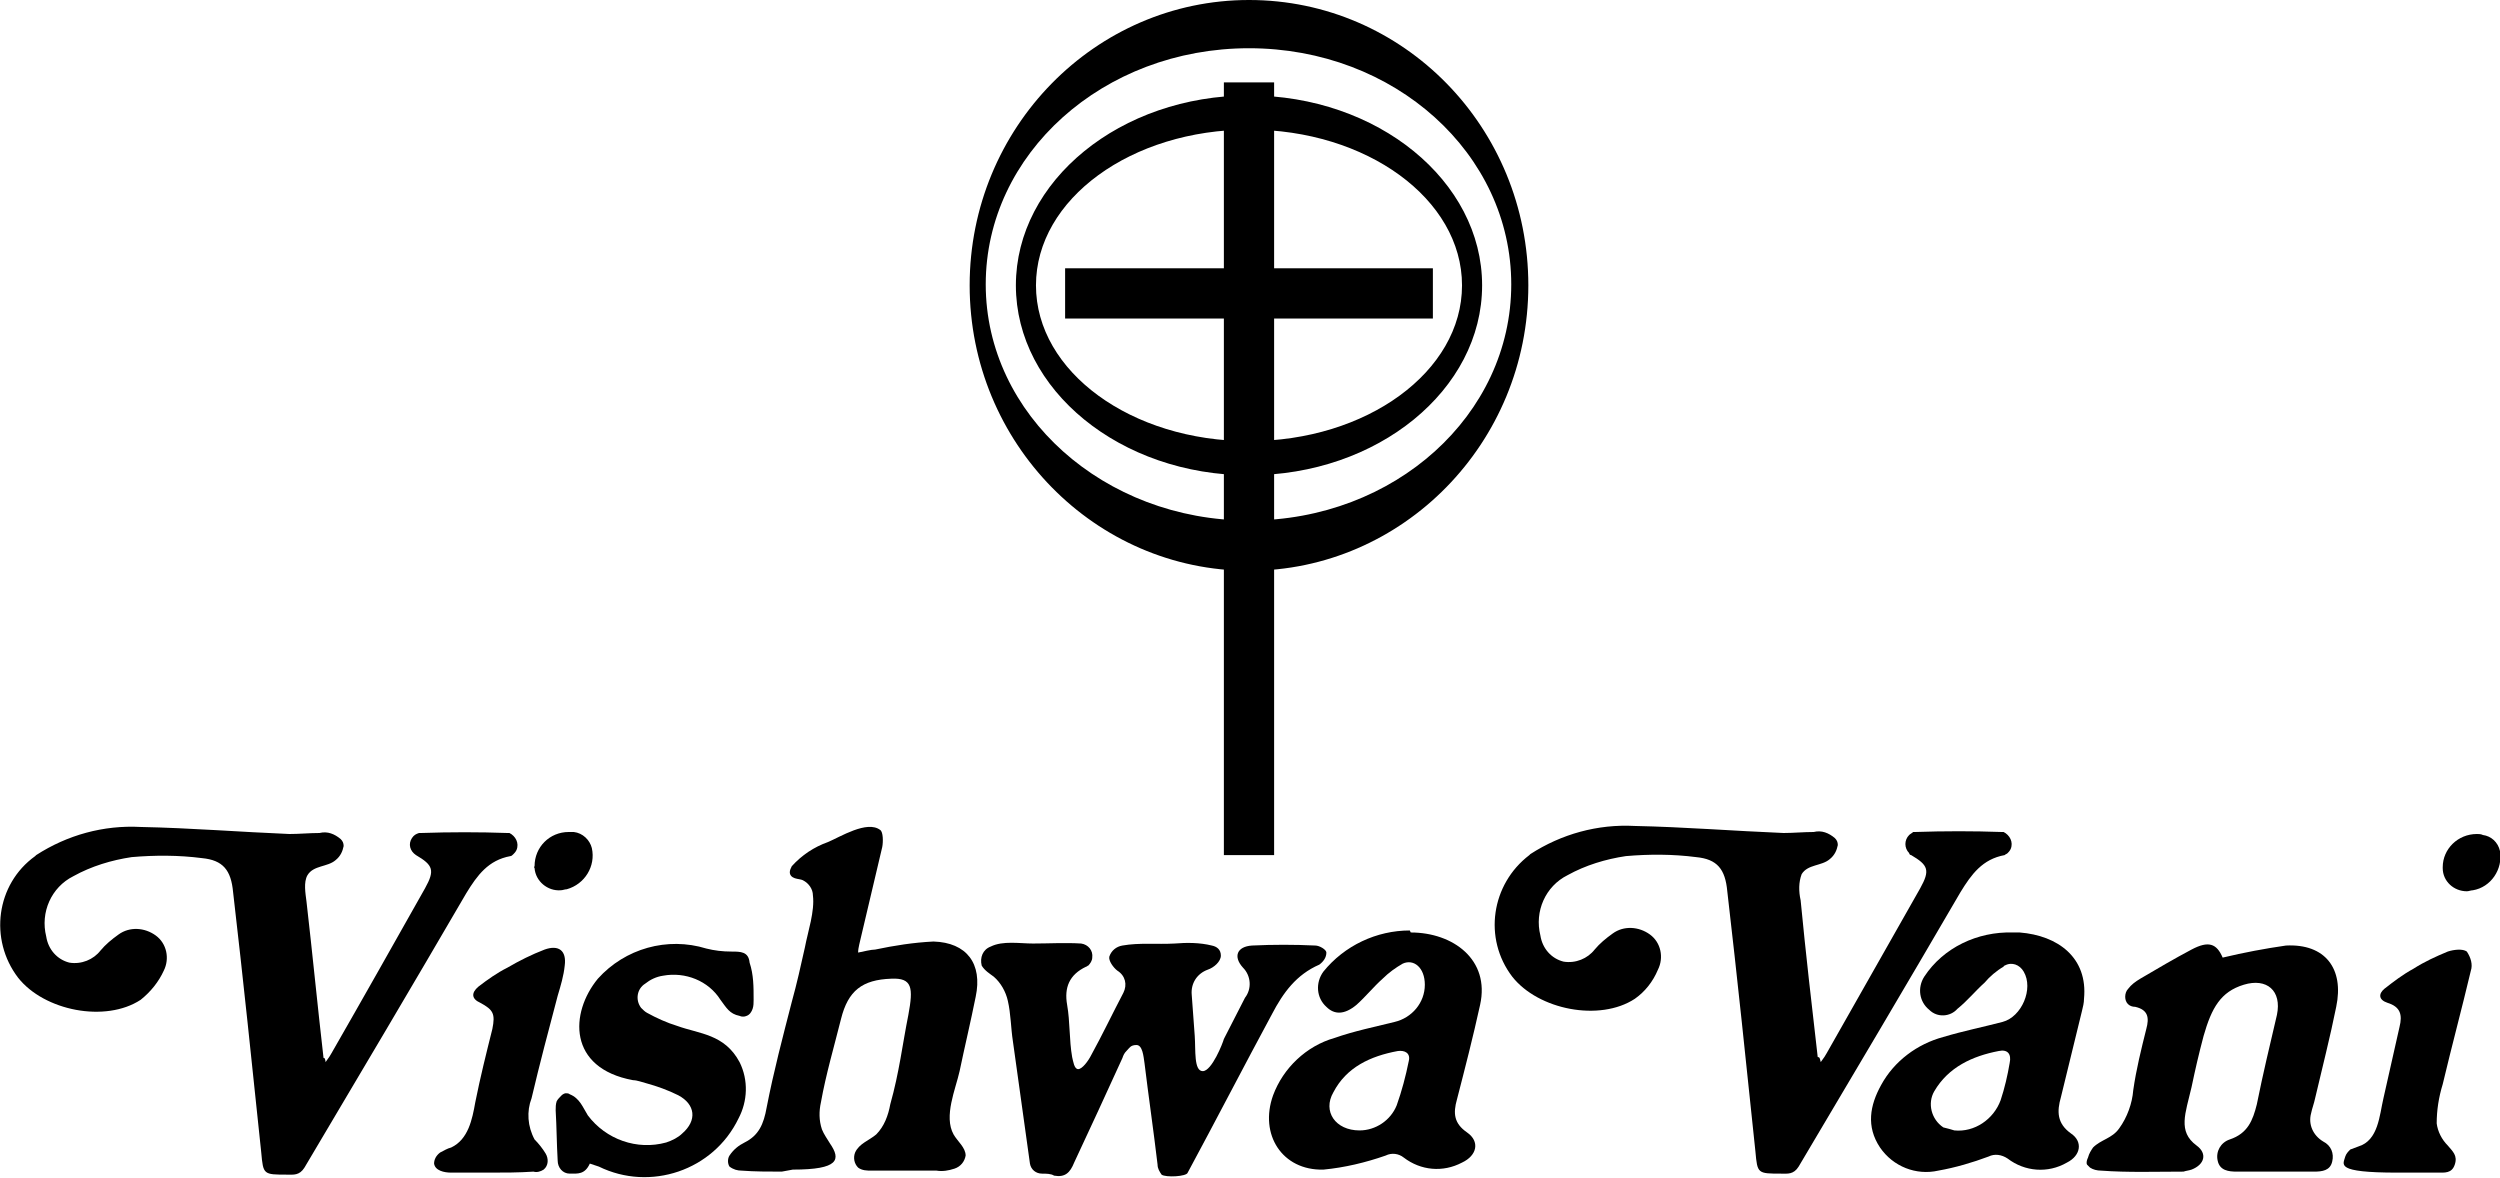
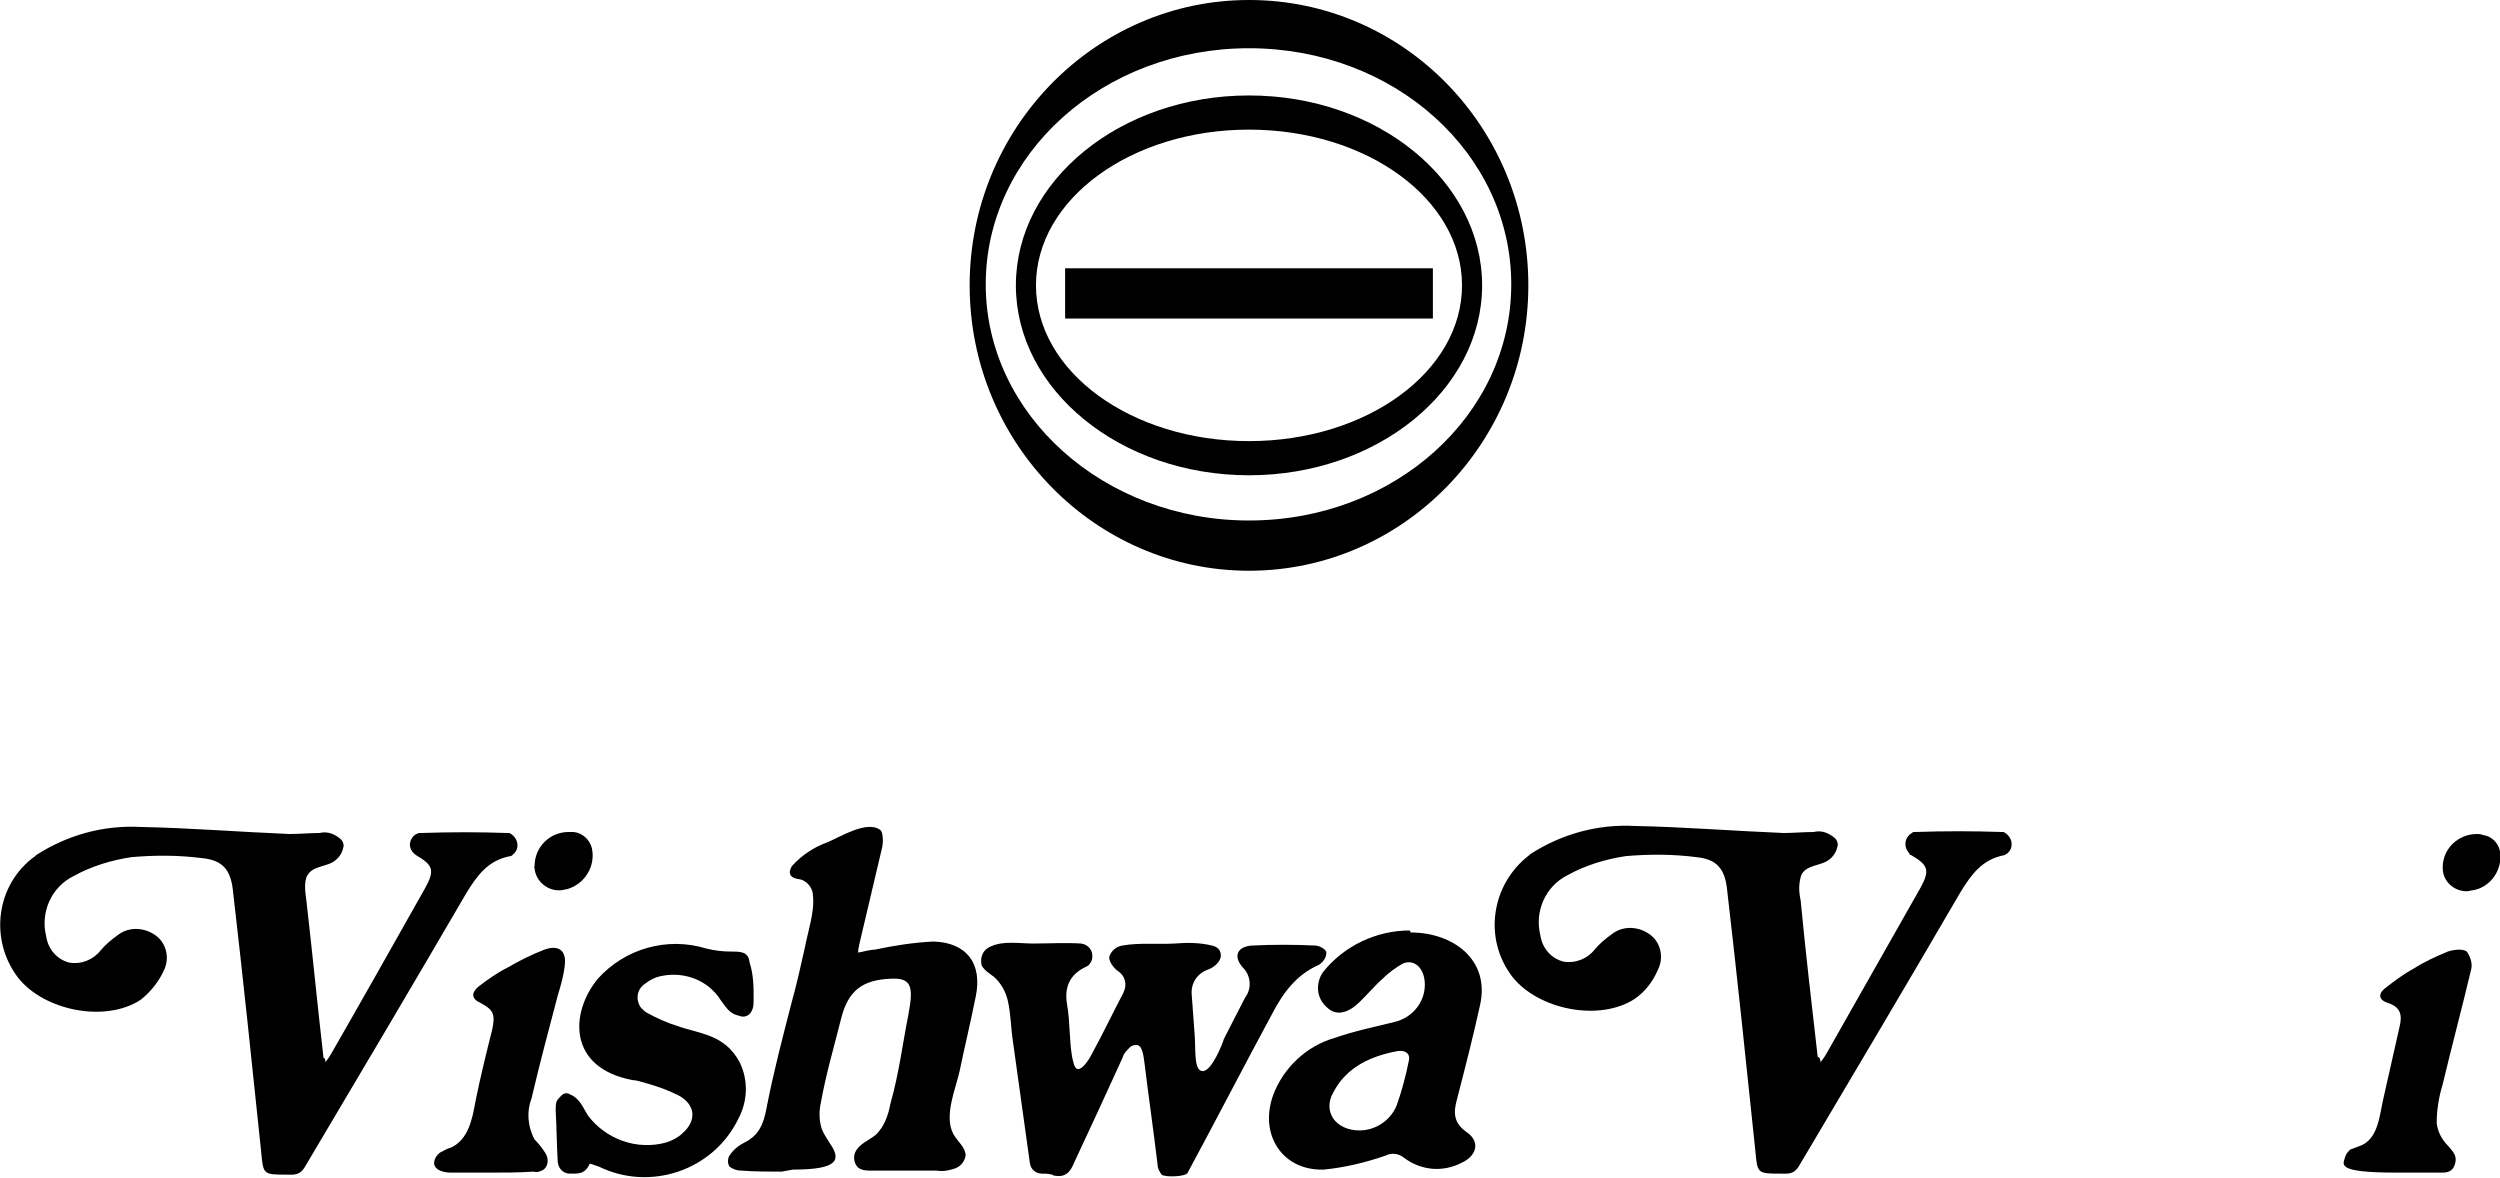
<svg xmlns="http://www.w3.org/2000/svg" version="1.1" id="Layer_1" x="0px" y="0px" viewBox="0 0 248.8 117.2" style="enable-background:new 0 0 248.8 117.2;" xml:space="preserve">
  <g id="Layer_2_1_">
    <g id="Layer_1-2">
      <path d="M181.2,105.7c0.3-0.4,0.5-0.7,0.6-0.9l9.3-16.4c1-1.8,0.8-2.3-0.9-3.3c-0.1,0-0.2-0.1-0.2-0.2c-0.5-0.5-0.5-1.3,0-1.8    c0.1-0.1,0.3-0.2,0.4-0.3c0.1,0,0.1,0,0.2,0c2.9-0.1,5.8-0.1,8.6,0h0.2c0.6,0.3,1,1,0.7,1.7c-0.1,0.2-0.2,0.3-0.3,0.4    c-0.1,0.1-0.2,0.1-0.3,0.2c-2.2,0.4-3.3,1.9-4.4,3.7c-5.3,9.1-10.7,18.2-16.1,27.3c-0.5,0.8-1.1,0.7-1.7,0.7c-2.4,0-2.4,0-2.6-2.2    c-0.9-8.6-1.8-17.3-2.8-25.9c-0.2-2.2-1-3.2-3.1-3.4c-2.3-0.3-4.7-0.3-7-0.1c-2,0.3-4,0.9-5.8,1.9c-2.2,1.1-3.3,3.6-2.7,6    c0.2,1.3,1.1,2.3,2.3,2.6c1.2,0.2,2.4-0.3,3.1-1.2c0.5-0.6,1.1-1.1,1.8-1.6c1.1-0.8,2.6-0.7,3.7,0.1c1.1,0.8,1.4,2.3,0.8,3.5    c-0.5,1.2-1.3,2.2-2.3,2.9c-3.5,2.3-9.6,1.1-12.2-2.2c-2.9-3.8-2.1-9.2,1.7-12.1c0,0,0.1-0.1,0.1-0.1c3.1-2,6.7-3,10.4-2.8    c4.9,0.1,9.9,0.5,14.8,0.7c1,0,2-0.1,3-0.1c0.8-0.2,1.5,0.1,2.1,0.6c0.2,0.2,0.3,0.4,0.3,0.7c-0.1,0.5-0.3,1-0.8,1.4    c-0.8,0.7-2.2,0.5-2.8,1.5c-0.3,0.8-0.3,1.7-0.1,2.6c0.5,5.2,1.1,10.4,1.7,15.6C181.1,105.2,181.1,105.3,181.2,105.7z" />
      <path d="M32.4,105.7c0.3-0.4,0.5-0.7,0.6-0.9c3.1-5.4,6.2-10.9,9.3-16.4c1-1.8,0.8-2.3-0.9-3.3c-0.6-0.4-0.8-1.1-0.4-1.7    c0.2-0.3,0.4-0.4,0.7-0.5c0.1,0,0.1,0,0.2,0c2.9-0.1,5.8-0.1,8.6,0h0.2c0.6,0.3,1,1,0.7,1.7c-0.1,0.2-0.2,0.3-0.3,0.4    c-0.1,0.1-0.2,0.2-0.3,0.2c-2.2,0.4-3.3,1.9-4.4,3.7c-5.3,9.1-10.7,18.2-16.1,27.3c-0.5,0.8-1.1,0.7-1.7,0.7c-2.4,0-2.4,0-2.6-2.2    c-0.9-8.6-1.8-17.3-2.8-25.9c-0.2-2.2-1-3.2-3.1-3.4c-2.3-0.3-4.7-0.3-7-0.1c-2,0.3-4,0.9-5.8,1.9c-2.2,1.1-3.3,3.6-2.7,6    c0.2,1.3,1.1,2.3,2.3,2.6c1.2,0.2,2.4-0.3,3.1-1.2c0.5-0.6,1.1-1.1,1.8-1.6c1.1-0.8,2.6-0.7,3.7,0.1c1.1,0.8,1.4,2.3,0.8,3.5    c-0.5,1.1-1.3,2.1-2.3,2.9c-3.5,2.3-9.6,1.1-12.2-2.2c-2.9-3.8-2.2-9.3,1.7-12.1c0,0,0.1-0.1,0.1-0.1c3.1-2,6.7-3,10.4-2.8    c5,0.1,9.9,0.5,14.8,0.7c1,0,2-0.1,3-0.1c0.8-0.2,1.5,0.1,2.1,0.6c0.2,0.2,0.3,0.4,0.3,0.7c-0.1,0.5-0.3,1-0.8,1.4    c-0.8,0.7-2.2,0.5-2.8,1.5c-0.4,0.7-0.2,1.8-0.1,2.6c0.6,5.2,1.1,10.4,1.7,15.6C32.3,105.2,32.4,105.5,32.4,105.7z" />
      <path d="M103.7,116.8c-0.6,0-1.1-0.4-1.2-1l-1.1-7.9l-0.6-4.3c-0.2-1.3-0.2-2.7-0.5-4c-0.2-0.9-0.7-1.8-1.4-2.4    c-0.4-0.3-0.9-0.6-1.2-1.1c-0.2-0.8,0.1-1.6,0.9-1.9c1.2-0.6,2.9-0.3,4.2-0.3c1.6,0,3.2-0.1,4.8,0c0.7,0.1,1.2,0.7,1.1,1.4    c0,0.3-0.2,0.6-0.4,0.8c-0.1,0-0.1,0.1-0.2,0.1c-1.7,0.8-2.2,2.1-1.9,3.8s0.2,3.5,0.5,5.2c0.1,0.4,0.2,1.2,0.6,1.2s1-0.8,1.3-1.4    c1.1-2,2.1-4.1,3.2-6.2c0.4-0.8,0.2-1.7-0.6-2.2c0,0,0,0,0,0c-0.4-0.3-0.9-1-0.8-1.4c0.2-0.6,0.7-1,1.3-1.1    c1.7-0.3,3.4-0.1,5.2-0.2c1.2-0.1,2.5-0.1,3.7,0.2c0.5,0.1,0.9,0.4,0.9,1s-0.7,1.2-1.3,1.4c-1.1,0.4-1.7,1.4-1.6,2.5    c0.1,1.4,0.2,2.7,0.3,4.1s-0.1,3.5,0.8,3.5s2-2.8,2.1-3.2c0.7-1.4,1.4-2.7,2.1-4.1c0.7-0.9,0.6-2.2-0.2-3c-1-1.1-0.6-2.1,0.9-2.2    c2.1-0.1,4.2-0.1,6.3,0c0.4,0,1.1,0.4,1.1,0.7c0,0.5-0.3,0.9-0.7,1.2c-2.3,1-3.6,2.8-4.7,4.9c-2.7,5-5.7,10.8-8.4,15.8    c-0.1,0.4-2.2,0.5-2.6,0.2c-0.2-0.3-0.4-0.6-0.4-1c-0.4-3.4-0.9-6.8-1.3-10.1c-0.1-0.7-0.2-1.8-0.8-1.8s-0.7,0.3-1,0.6    c-0.2,0.2-0.3,0.4-0.4,0.7c-1.6,3.5-3.2,7-4.8,10.4c-0.4,1-0.9,1.5-2,1.3C104.6,116.8,104.1,116.8,103.7,116.8z" />
      <path d="M77.8,116.6c-1.3,0-2.7,0-4-0.1c-0.4,0-0.8-0.1-1.2-0.4c-0.2-0.3-0.2-0.8,0-1.1c0.4-0.6,0.9-1,1.5-1.3    c1.4-0.7,1.9-1.8,2.2-3.5c0.7-3.6,1.6-7,2.5-10.5c0.5-1.8,0.9-3.6,1.3-5.4c0.3-1.6,1-3.6,0.8-5.2c0-0.6-0.4-1.2-1-1.5    c-0.2-0.1-0.5-0.1-0.8-0.2c-0.3-0.1-0.5-0.3-0.5-0.6c0-0.2,0.1-0.4,0.2-0.6c1-1.1,2.2-1.9,3.6-2.4c1.2-0.5,3.9-2.2,5.2-1.2    c0.3,0.2,0.3,1.2,0.2,1.7c-0.7,3-1.4,5.9-2.1,8.9c-0.1,0.5-0.3,1.1-0.3,1.6c0.5-0.1,1.3-0.3,1.7-0.3c1.9-0.4,3.8-0.7,5.8-0.8    c3.3,0.1,4.9,2.2,4.2,5.5c-0.5,2.5-1.1,5-1.6,7.4c-0.4,1.8-1.6,4.5-0.6,6.3c0.4,0.7,1.2,1.3,1.2,2.1c-0.1,0.6-0.5,1.1-1.1,1.3    c-0.6,0.2-1.2,0.3-1.8,0.2h-6.5c-0.4,0-0.9,0-1.3-0.3c-0.4-0.4-0.5-1-0.3-1.5c0.4-0.9,1.4-1.2,2.1-1.8c0.8-0.8,1.2-1.9,1.4-3    c0.9-3.2,1.2-5.9,1.8-8.9c0.5-2.7,0.4-3.7-1.7-3.6c-2.9,0.1-4.3,1.2-5,4s-1.5,5.5-2,8.3c-0.2,0.9-0.2,1.8,0.1,2.7    c0.2,0.5,0.5,0.9,0.8,1.4c1.1,1.6,0.9,2.6-3.7,2.6L77.8,116.6z" />
-       <path d="M221.2,95.3c2.1-0.5,4.2-0.9,6.3-1.2c3.9-0.2,5.8,2.3,5,6.1c-0.6,3-1.4,6.1-2.1,9.1c-0.1,0.5-0.3,1-0.4,1.5    c-0.3,1.1,0.2,2.2,1.2,2.8c0.8,0.4,1.1,1.2,0.9,2c-0.2,0.9-1,1-1.8,1h-7.7c-0.8,0-1.7-0.1-1.9-1.1c-0.2-0.9,0.3-1.8,1.2-2.1    c1.8-0.6,2.3-1.9,2.7-3.5c0.6-3,1.3-5.9,2-8.9c0.5-2.4-1-3.7-3.3-3s-3.2,2.3-4,5.1c-0.5,1.9-0.8,3.2-1.2,5.1    c-0.6,2.6-1.4,4.4,0.5,5.8c1.1,0.8,0.8,1.9-0.5,2.4c-0.3,0.1-0.5,0.1-0.8,0.2c-2.8,0-5.5,0.1-8.2-0.1c-0.4,0-0.8-0.1-1.1-0.3    c-0.1-0.1-0.2-0.2-0.3-0.3c-0.1-0.2,0-0.5,0.1-0.7c0.1-0.4,0.3-0.7,0.5-1c0.8-0.8,1.9-0.9,2.6-1.9c0.8-1.1,1.3-2.5,1.4-3.8    c0.3-2.1,0.8-4.1,1.3-6.1c0.3-1.1,0.2-1.9-1.1-2.2c-0.6,0-1-0.4-1-1c0-0.3,0.1-0.6,0.3-0.8c0.3-0.4,0.7-0.7,1.2-1    c1.7-1,3.4-2,5.1-2.9S220.6,93.9,221.2,95.3z" />
-       <path d="M200.3,92.8c0.2,0,0.5,0,0.7,0c3.8,0.3,6.8,2.5,6.4,6.6c0,0.4-0.1,0.8-0.2,1.2c-0.7,2.9-1.4,5.7-2.1,8.6    c-0.4,1.4-0.4,2.6,1,3.6c1.2,0.8,1,2.2-0.4,2.9c-1.9,1.1-4.2,0.9-5.9-0.4c-0.6-0.4-1.3-0.5-1.9-0.2c-1.6,0.6-3.3,1.1-5,1.4    c-2.2,0.5-4.5-0.4-5.8-2.3c-1.4-2.1-1-4.2,0.1-6.2c1.3-2.4,3.6-4.1,6.2-4.8c2-0.6,4-1,5.9-1.5s3.1-3.3,2.1-5    c-0.4-0.7-1.2-1-1.9-0.6c-0.1,0-0.1,0.1-0.1,0.1c-0.7,0.4-1.4,1-1.9,1.6c-0.9,0.8-1.7,1.8-2.7,2.6c-0.7,0.8-2,0.9-2.8,0.1    c-1-0.8-1.2-2.2-0.5-3.3C193.4,94.3,196.8,92.7,200.3,92.8z M194.5,112.5c2,0.2,3.9-1.1,4.6-3c0.4-1.2,0.7-2.5,0.9-3.7    c0.2-0.9-0.2-1.4-1.1-1.2c-2.6,0.5-5,1.6-6.4,4c-0.7,1.2-0.3,2.8,0.9,3.6C193.8,112.3,194.2,112.4,194.5,112.5z" />
-       <path d="M140.4,92.8c4.2,0,7.9,2.7,6.9,7.2c-0.7,3.2-1.5,6.3-2.3,9.4c-0.4,1.4-0.3,2.4,1,3.3s1,2.3-0.5,3c-1.9,1-4.1,0.8-5.8-0.5    c-0.5-0.4-1.2-0.5-1.8-0.2c-2,0.7-4.1,1.2-6.2,1.4c-4.1,0.1-6.4-3.5-5-7.4c1-2.7,3.3-4.9,6.1-5.7c2-0.7,4-1.1,6-1.6    c1.7-0.4,3-1.9,3-3.7c0-1.7-1.1-2.6-2.2-2.1c-0.7,0.4-1.4,0.9-2,1.5c-0.9,0.8-1.7,1.8-2.6,2.6c-1.2,1-2.2,1-3,0.2    c-1-0.9-1.1-2.4-0.3-3.5c2.1-2.6,5.3-4.1,8.6-4.1L140.4,92.8z M135.3,112.5c1.6,0,3.1-1,3.7-2.5c0.5-1.4,0.9-2.9,1.2-4.4    c0.2-0.8-0.4-1.1-1.1-1c-2.7,0.5-5.1,1.6-6.4,4.1C131.6,110.6,132.9,112.5,135.3,112.5z" />
+       <path d="M140.4,92.8c4.2,0,7.9,2.7,6.9,7.2c-0.7,3.2-1.5,6.3-2.3,9.4c-0.4,1.4-0.3,2.4,1,3.3s1,2.3-0.5,3c-1.9,1-4.1,0.8-5.8-0.5    c-0.5-0.4-1.2-0.5-1.8-0.2c-2,0.7-4.1,1.2-6.2,1.4c-4.1,0.1-6.4-3.5-5-7.4c1-2.7,3.3-4.9,6.1-5.7c2-0.7,4-1.1,6-1.6    c1.7-0.4,3-1.9,3-3.7c0-1.7-1.1-2.6-2.2-2.1c-0.7,0.4-1.4,0.9-2,1.5c-0.9,0.8-1.7,1.8-2.6,2.6c-1.2,1-2.2,1-3,0.2    c-1-0.9-1.1-2.4-0.3-3.5c2.1-2.6,5.3-4.1,8.6-4.1L140.4,92.8M135.3,112.5c1.6,0,3.1-1,3.7-2.5c0.5-1.4,0.9-2.9,1.2-4.4    c0.2-0.8-0.4-1.1-1.1-1c-2.7,0.5-5.1,1.6-6.4,4.1C131.6,110.6,132.9,112.5,135.3,112.5z" />
      <path d="M58.7,115.8c-0.5,1.1-1.2,1-2,1c-0.7,0-1.2-0.6-1.2-1.3c-0.1-1.7-0.1-3.3-0.2-5c0-0.3,0-0.6,0.1-0.9    c0.1-0.2,0.3-0.4,0.5-0.6c0.1-0.1,0.3-0.2,0.4-0.2c0.1,0,0.3,0,0.4,0.1c1,0.4,1.3,1.3,1.8,2.1c1.8,2.4,4.9,3.5,7.8,2.7    c0.6-0.2,1.2-0.5,1.6-0.9c1.5-1.3,1.3-2.9-0.4-3.8c-1-0.5-2.1-0.9-3.2-1.2c-0.4-0.1-0.9-0.3-1.3-0.3c-6.5-1.2-6.3-6.7-3.5-10.1    c2.7-3,6.9-4.2,10.8-3c0.8,0.2,1.6,0.3,2.5,0.3c0.9,0,1.7,0,1.8,1.1C75,97,75,98.2,75,99.5c0,0.3,0,0.6-0.1,0.9    c-0.1,0.3-0.3,0.6-0.6,0.7c-0.2,0.1-0.5,0.1-0.7,0c-1-0.2-1.3-0.8-1.9-1.6c-1.2-1.9-3.5-2.8-5.7-2.4c-0.7,0.1-1.3,0.4-1.8,0.8    c-0.8,0.5-1,1.6-0.4,2.4c0.2,0.2,0.4,0.4,0.6,0.5c0.9,0.5,2,1,3,1.3c2.2,0.8,4.7,0.8,6.2,3.6c0.9,1.8,0.8,3.9-0.1,5.6    c-2.5,5.2-8.8,7.3-13.9,4.8L58.7,115.8z" />
      <path d="M238.6,116.7c-6.3,0-5.4-0.8-5.2-1.6c0.1-0.3,0.3-0.5,0.5-0.7c0.3-0.1,0.5-0.2,0.8-0.3c2-0.6,2.1-3.1,2.5-4.8l1.6-7.1    c0.3-1.2,0.1-2-1.2-2.4c-0.9-0.3-0.9-0.9-0.3-1.4c0.9-0.7,1.8-1.4,2.9-2c1.1-0.7,2.2-1.2,3.4-1.7c0.6-0.2,1.5-0.3,1.9,0    c0.4,0.6,0.6,1.3,0.4,1.9c-0.9,3.8-1.9,7.5-2.8,11.3c-0.4,1.3-0.6,2.6-0.6,3.9c0.1,0.8,0.5,1.6,1.1,2.2c0.5,0.6,1,1,0.7,1.9    s-1,0.8-1.8,0.8L238.6,116.7z" />
      <path d="M48.7,116.7h-3.8c-0.7,0-1.6-0.2-1.7-0.9c0-0.4,0.2-0.8,0.6-1.1c0.4-0.2,0.7-0.4,1.1-0.5c1.7-0.8,2.1-2.8,2.4-4.5    c0.5-2.5,1.1-4.9,1.7-7.3c0.3-1.5,0.1-1.9-1.2-2.6c-0.9-0.4-0.9-1-0.2-1.6c0.9-0.7,1.9-1.4,2.9-1.9c1.2-0.7,2.4-1.3,3.7-1.8    c1.4-0.5,2.2,0.1,2,1.6c-0.1,1-0.4,2-0.7,3c-0.9,3.4-1.8,6.8-2.6,10.2c-0.5,1.3-0.4,2.8,0.3,4.1c0.4,0.4,0.8,0.9,1.1,1.4    c0.3,0.5,0.3,1.2-0.2,1.6c-0.3,0.2-0.7,0.3-1,0.2C51.6,116.7,50.2,116.7,48.7,116.7z" />
      <path d="M53.2,86.2c0-1.9,1.5-3.4,3.4-3.4c0.2,0,0.3,0,0.5,0c0.9,0.1,1.6,0.8,1.8,1.6c0.4,1.8-0.7,3.6-2.5,4.1    c-0.2,0-0.4,0.1-0.6,0.1c-1.3,0.1-2.5-0.9-2.6-2.2C53.2,86.4,53.1,86.3,53.2,86.2z" />
      <path d="M248.8,84.7c0.3,1.8-0.9,3.6-2.7,3.9c-0.2,0-0.4,0.1-0.6,0.1c-1.3,0-2.4-1-2.4-2.3c0,0,0-0.1,0-0.1c0-1.8,1.5-3.3,3.4-3.3    c0.2,0,0.4,0,0.6,0.1C247.9,83.2,248.6,83.8,248.8,84.7z" />
-       <rect x="121.8" y="8.2" width="5" height="76.9" />
      <rect x="106" y="26.7" width="36.6" height="5" />
      <path d="M124.3,0C109,0,96.5,12.7,96.5,28.4s12.5,28.4,27.8,28.4s27.8-12.7,27.8-28.4S139.7,0,124.3,0z M124.3,51.8    c-14.4,0-26.2-10.5-26.2-23.5s11.7-23.5,26.2-23.5s26.1,10.5,26.1,23.5S138.8,51.8,124.3,51.8z" />
      <path d="M124.3,9.5c-12.8,0-23.2,8.5-23.2,18.9s10.4,18.9,23.2,18.9s23.2-8.5,23.2-18.9S137.1,9.5,124.3,9.5z M124.3,43.9    c-11.7,0-21.2-6.9-21.2-15.5s9.5-15.5,21.2-15.5s21.2,6.9,21.2,15.5S136,43.9,124.3,43.9z" />
    </g>
  </g>
</svg>